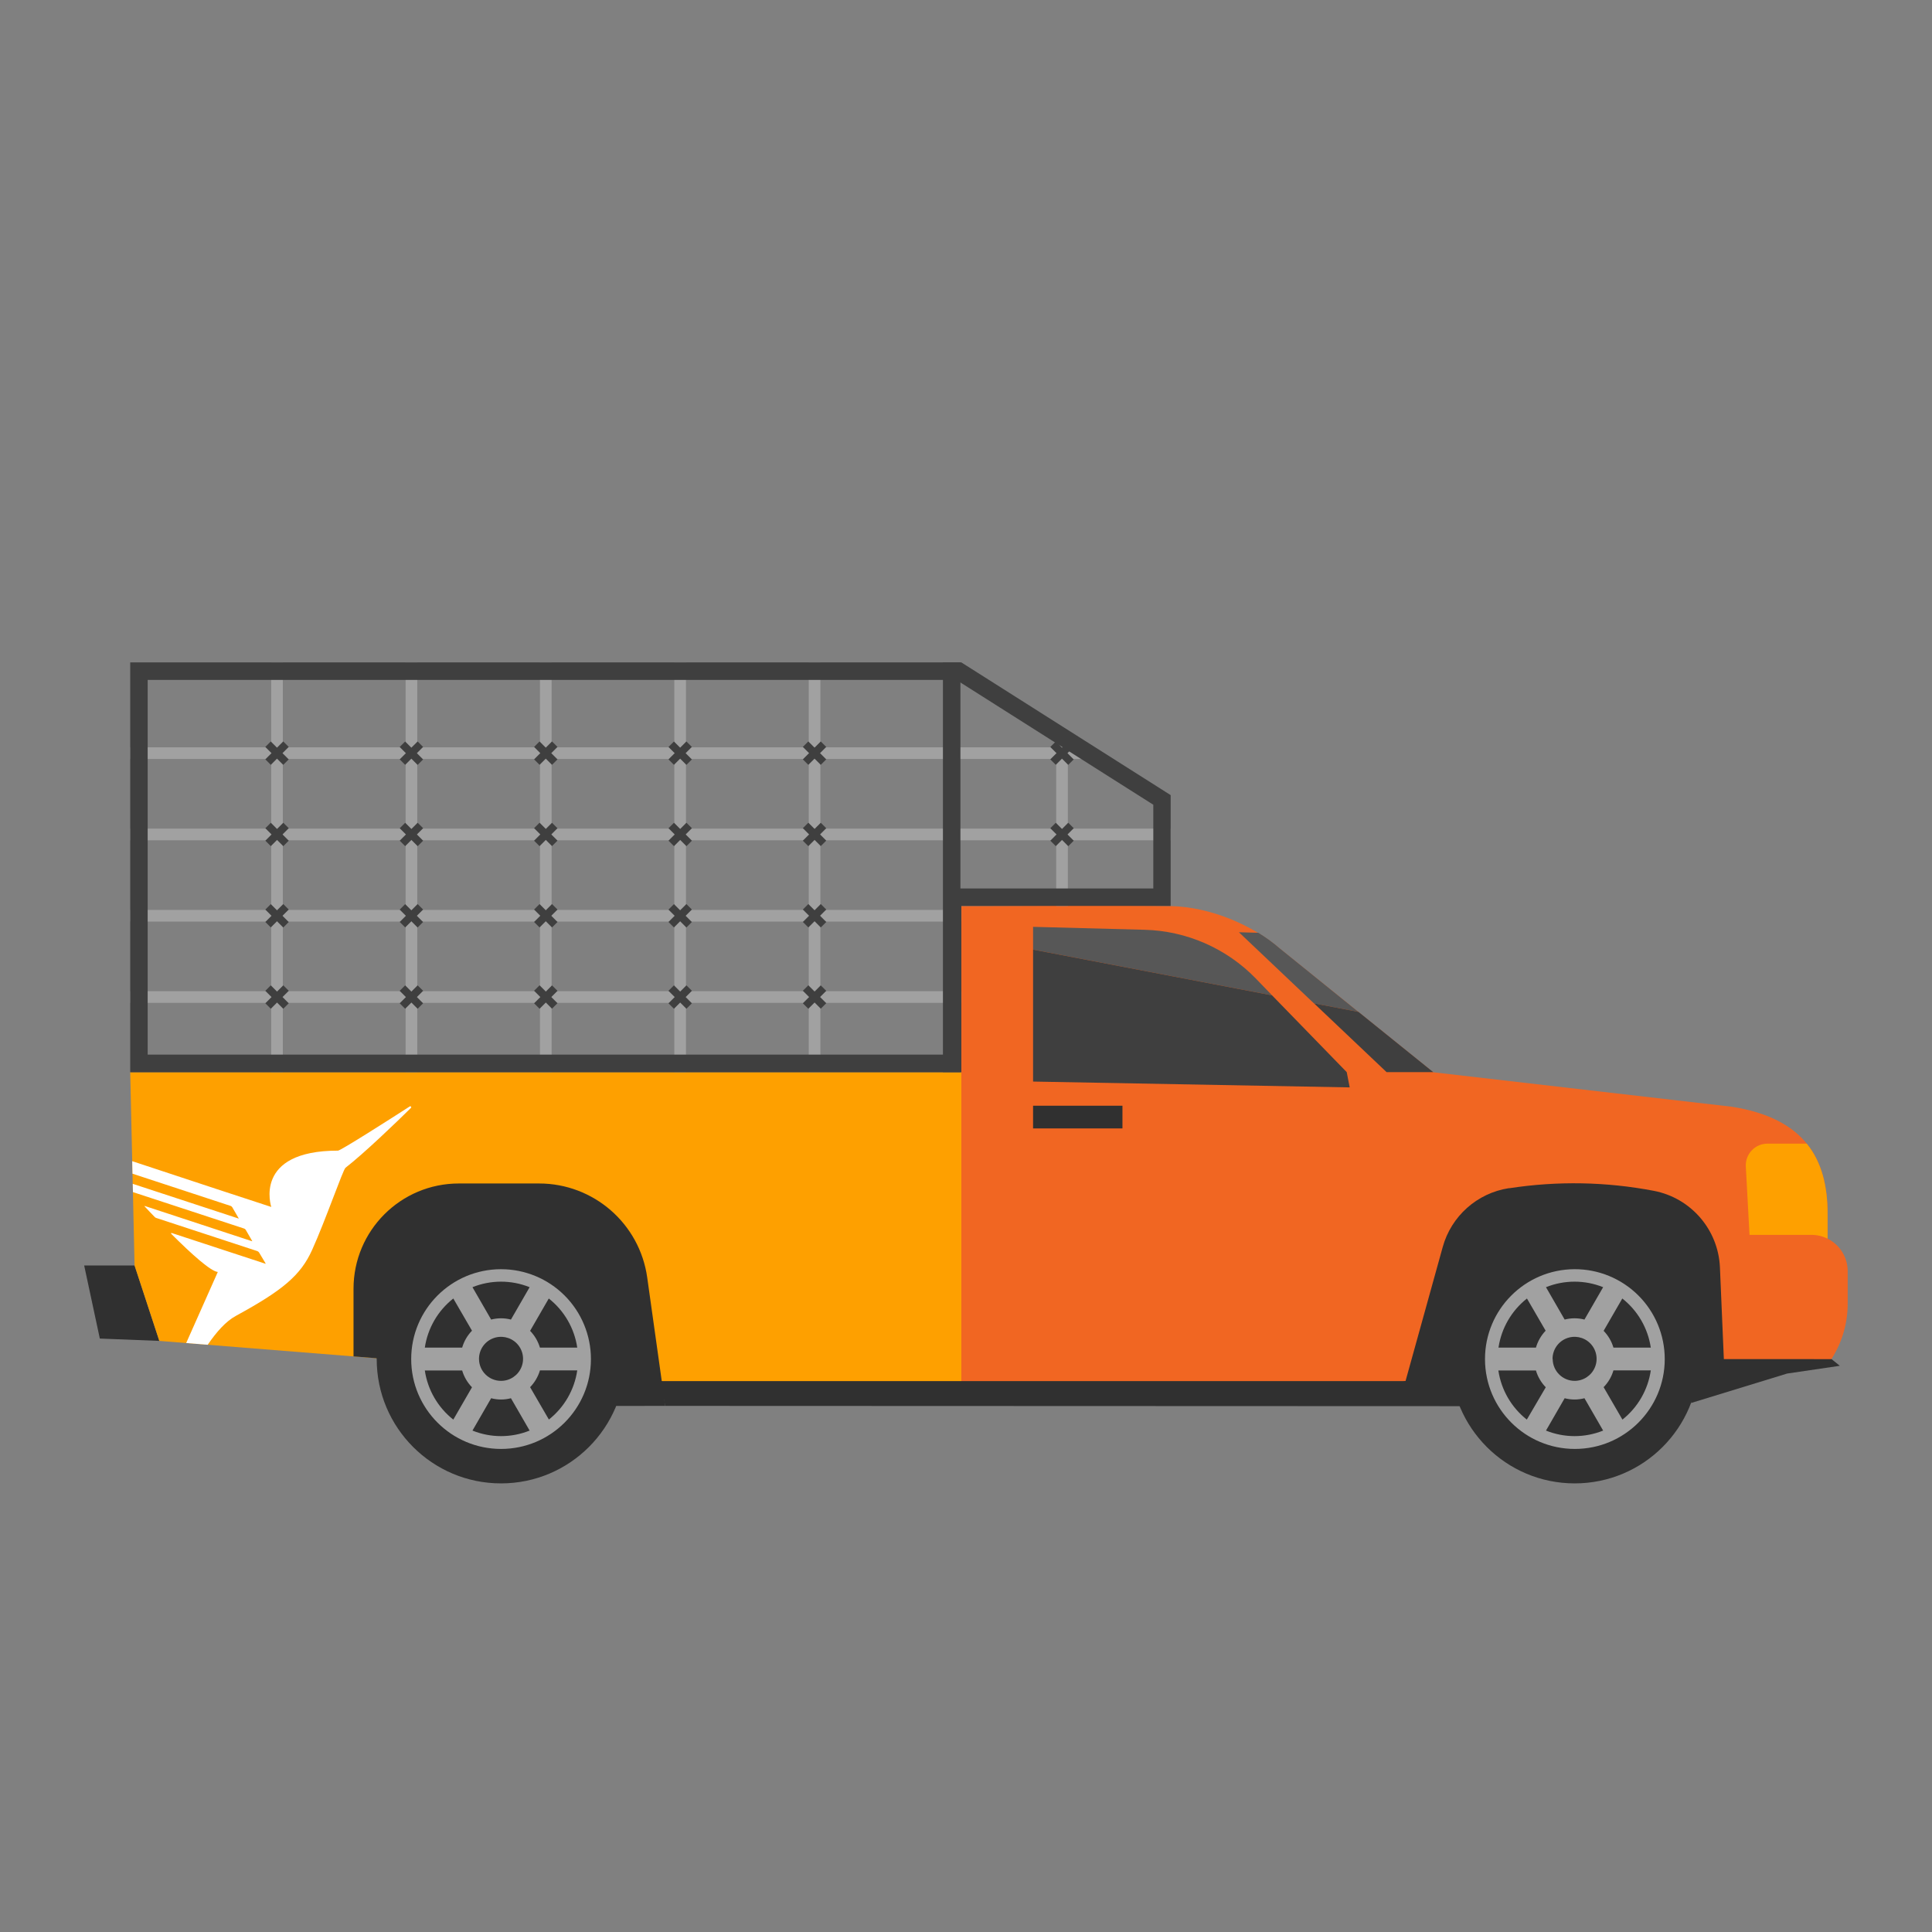
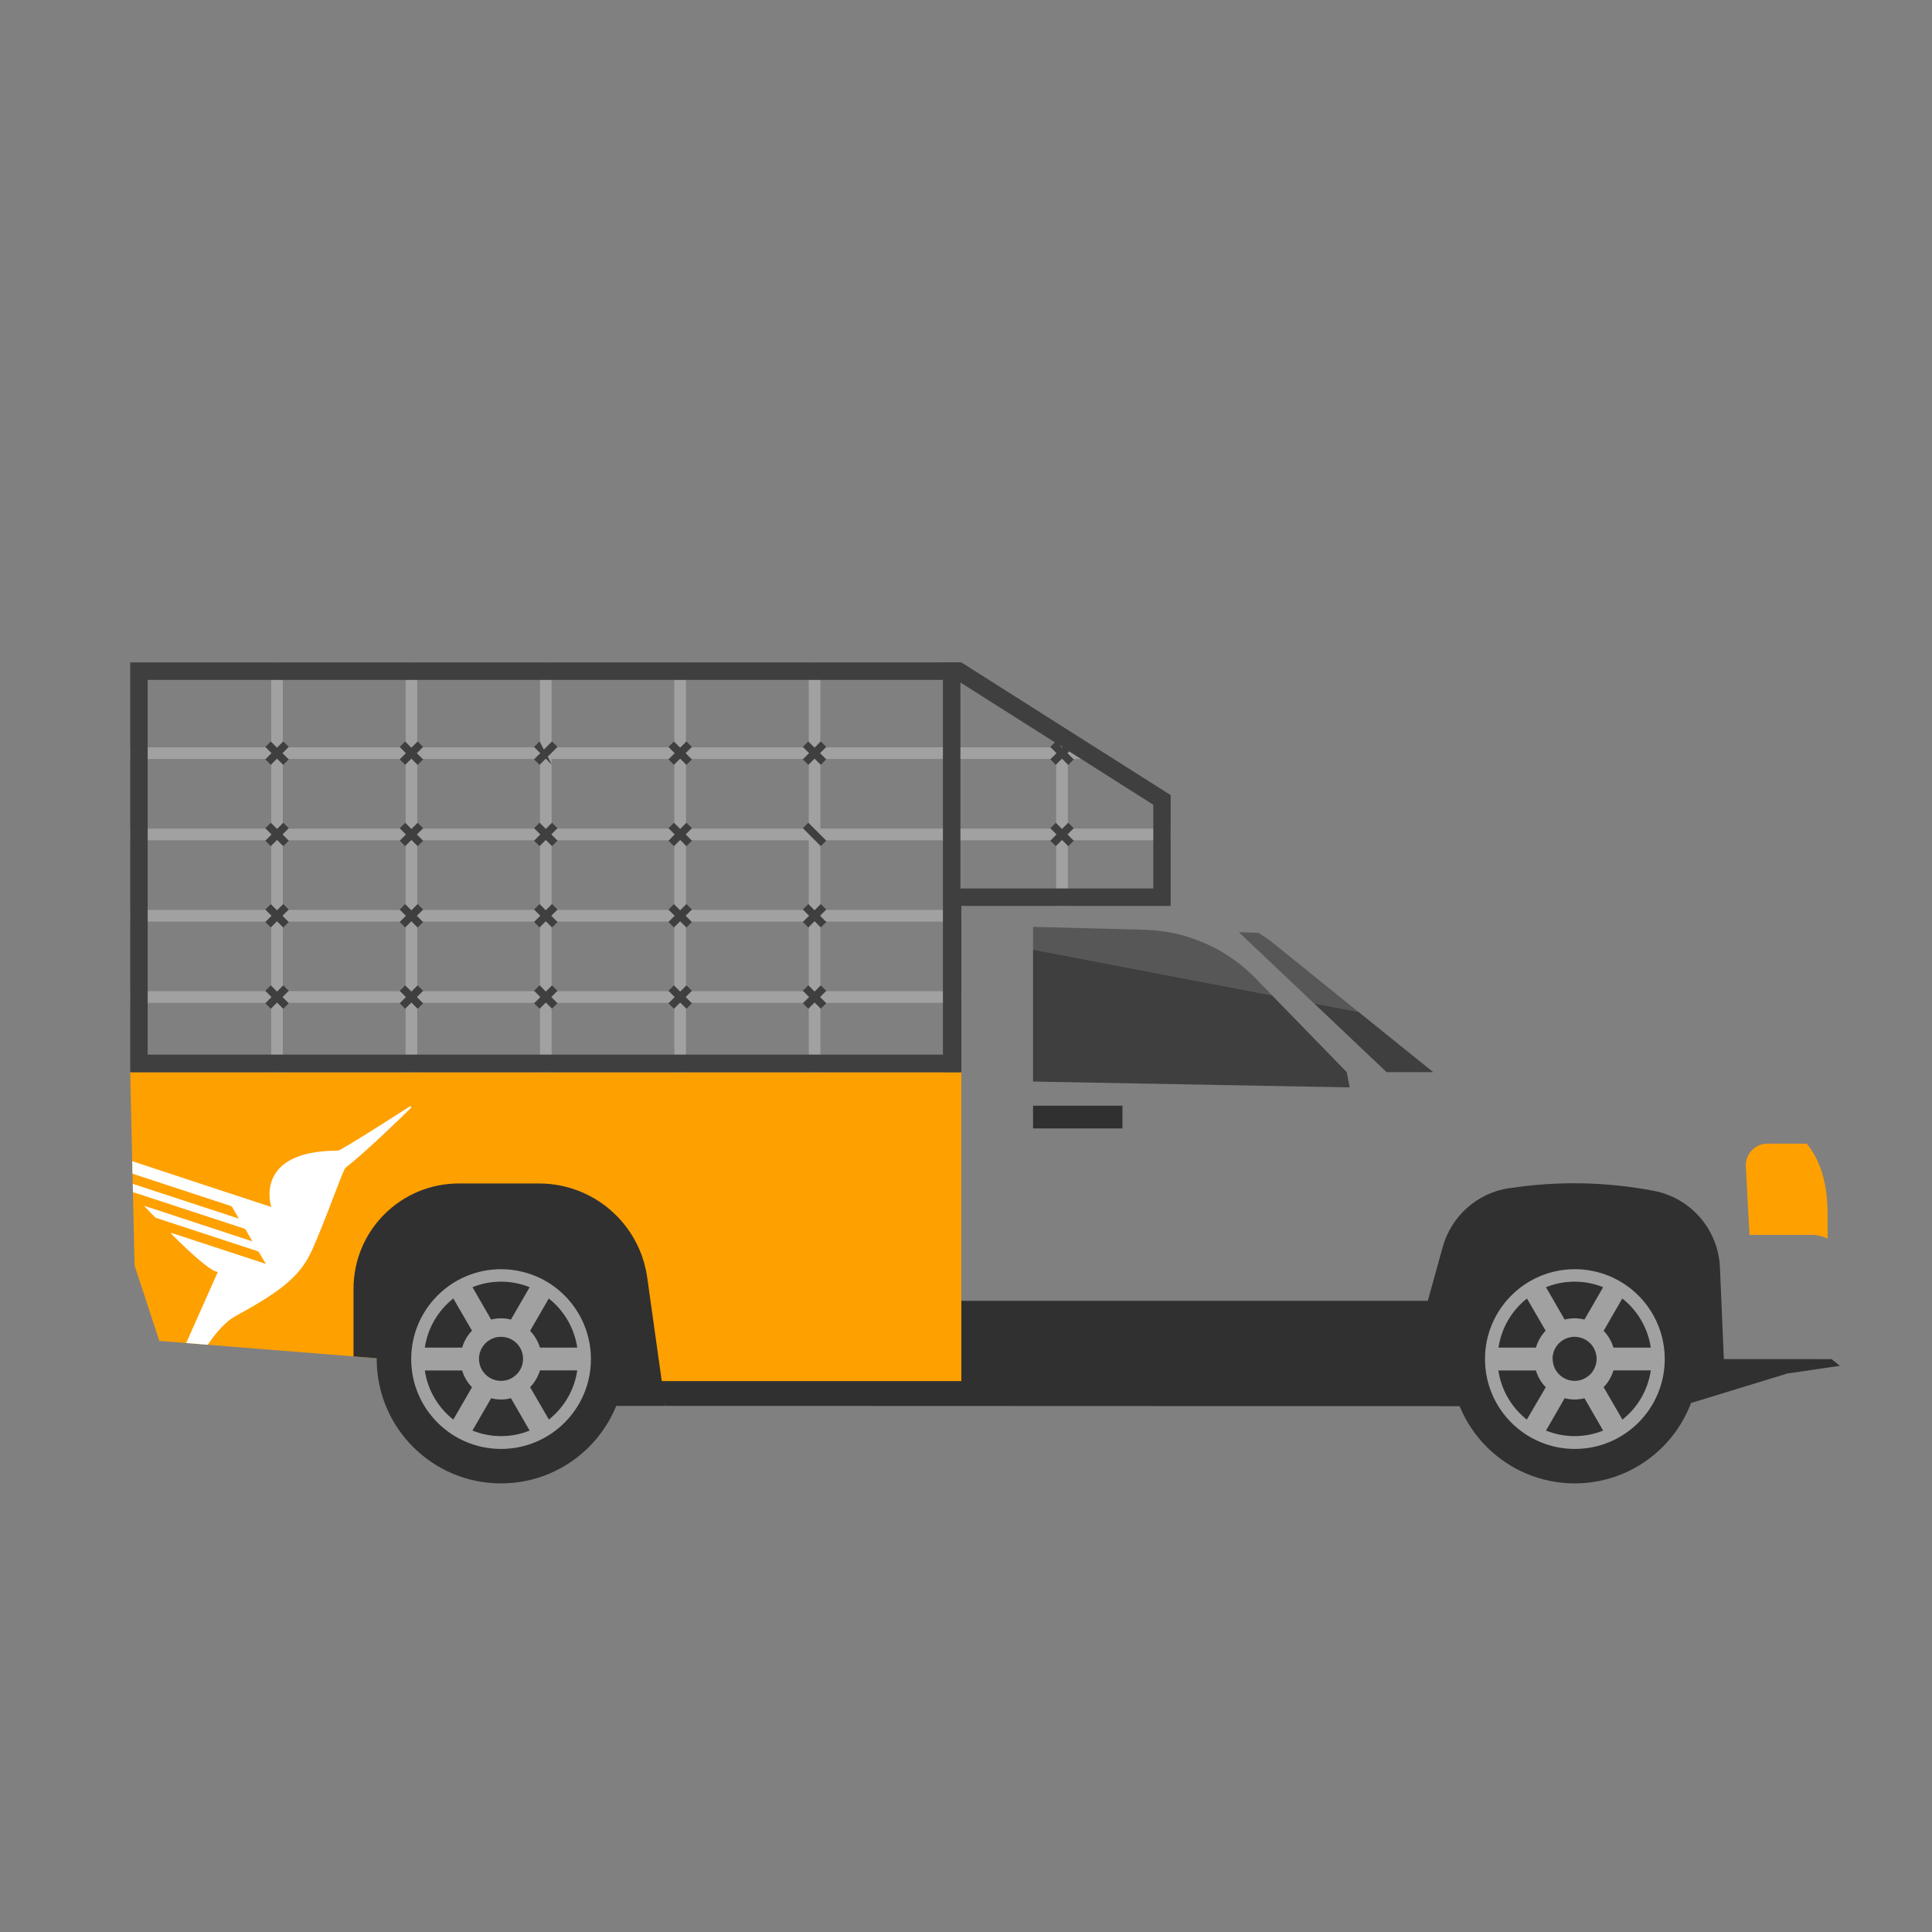
<svg xmlns="http://www.w3.org/2000/svg" width="217" height="217" viewBox="0 0 217 217" fill="none">
  <rect x="0" y="0" width="217" height="217" fill="#808080" stroke="none" />
-   <path d="M17.895 150.609L11.212 150.345L9.454 142.135H15.114L17.895 150.609Z" fill="#303030" />
  <path d="M165.614 146.11H72.239L74.72 157.907L166.327 157.94L165.614 146.11Z" fill="#303030" />
-   <path d="M205.275 139.126V136.348C205.275 130.175 202.718 125.596 194.497 124.305L160.978 120.435L143.777 106.569C140.696 103.9 135.95 101.867 131.48 101.769C127.01 101.672 107.972 101.769 107.972 101.769V155.122H157.611L193.734 153.405H205.275V153.347L205.723 152.623C206.908 150.764 207.536 148.604 207.532 146.399V142.782C207.534 141.234 206.66 139.818 205.275 139.126Z" fill="#F16622" />
  <path d="M107.979 155.122H74.416L17.895 150.609L15.114 142.135L14.626 120.421H107.979V155.122Z" fill="#FEA000" />
  <path d="M74.72 157.907L45.273 157.94L42.315 152.558L39.707 152.348V144.753C39.707 138.222 45.002 132.927 51.534 132.927H60.554C66.669 132.929 71.847 137.436 72.695 143.491L74.72 157.907Z" fill="#303030" />
  <path d="M56.275 166.613C63.987 166.613 70.239 160.361 70.239 152.649C70.239 144.937 63.987 138.685 56.275 138.685C48.563 138.685 42.311 144.937 42.311 152.649C42.311 160.361 48.563 166.613 56.275 166.613Z" fill="#303030" />
  <path fill-rule="evenodd" clip-rule="evenodd" d="M46.185 152.651C46.184 147.077 50.701 142.557 56.275 142.555C58.953 142.554 61.522 143.617 63.415 145.51C65.309 147.403 66.373 149.971 66.373 152.649C66.373 158.223 61.855 162.742 56.28 162.743C50.706 162.743 46.186 158.225 46.185 152.651ZM64.836 151.361C64.512 149.182 63.368 147.21 61.639 145.846L59.541 149.477C60.054 150.008 60.433 150.654 60.644 151.361H64.836ZM50.915 159.448C49.184 158.085 48.039 156.112 47.715 153.933H51.91C52.117 154.642 52.496 155.289 53.013 155.817L50.915 159.448ZM47.715 151.361H51.91C52.117 150.647 52.495 149.995 53.013 149.462L50.915 145.846C49.185 147.209 48.04 149.182 47.715 151.361ZM56.275 161.303C55.176 161.303 54.087 161.092 53.067 160.681L55.165 157.047C55.894 157.24 56.66 157.24 57.389 157.047L59.487 160.681C58.466 161.092 57.376 161.303 56.275 161.303ZM55.329 150.338C54.404 150.721 53.801 151.623 53.801 152.623V152.649C53.815 154.005 54.919 155.097 56.275 155.097C57.276 155.097 58.178 154.494 58.561 153.57C58.944 152.646 58.732 151.582 58.025 150.874C57.317 150.167 56.253 149.955 55.329 150.338ZM57.389 148.211C56.66 148.023 55.895 148.023 55.165 148.211L53.067 144.576C55.127 143.747 57.427 143.747 59.487 144.576L57.389 148.211ZM59.541 155.806L61.639 159.423V159.448C63.372 158.082 64.516 156.105 64.836 153.922H60.644C60.434 154.63 60.056 155.276 59.541 155.806Z" fill="#A1A1A1" />
  <path d="M157.343 157.01L162.045 140.063C163.005 136.592 165.911 134.006 169.47 133.455H169.56C174.935 132.631 180.411 132.731 185.752 133.752C189.922 134.55 192.997 138.11 193.181 142.352L193.727 155.133L157.343 157.01Z" fill="#303030" />
  <path d="M176.869 166.613C184.582 166.613 190.833 160.361 190.833 152.649C190.833 144.937 184.582 138.685 176.869 138.685C169.157 138.685 162.906 144.937 162.906 152.649C162.906 160.361 169.157 166.613 176.869 166.613Z" fill="#303030" />
  <path fill-rule="evenodd" clip-rule="evenodd" d="M166.793 152.67C166.781 147.1 171.284 142.573 176.855 142.554C179.538 142.546 182.114 143.606 184.014 145.5C185.914 147.393 186.982 149.966 186.982 152.649C186.982 158.219 182.469 162.737 176.898 162.743C171.328 162.749 166.805 158.241 166.793 152.67ZM185.416 151.361C185.09 149.182 183.945 147.209 182.215 145.846L180.117 149.477C180.633 150.006 181.012 150.653 181.22 151.361H185.416ZM171.491 159.448C169.761 158.085 168.617 156.112 168.294 153.933H172.515C172.725 154.641 173.103 155.287 173.618 155.817L171.491 159.448ZM168.309 151.361H172.515C172.72 150.65 173.094 149.999 173.604 149.462L171.506 145.846C169.776 147.21 168.633 149.182 168.309 151.361ZM176.855 161.303C175.755 161.303 174.664 161.092 173.643 160.681L175.741 157.047C176.47 157.24 177.236 157.24 177.965 157.047L180.063 160.681C179.043 161.092 177.954 161.303 176.855 161.303ZM175.908 150.338C174.984 150.721 174.381 151.623 174.381 152.623L174.396 152.649C174.409 153.999 175.504 155.089 176.855 155.097C177.856 155.097 178.758 154.494 179.14 153.57C179.523 152.646 179.312 151.582 178.604 150.874C177.897 150.167 176.833 149.955 175.908 150.338ZM177.965 148.211C177.236 148.023 176.471 148.023 175.741 148.211L173.643 144.576C175.703 143.747 178.003 143.747 180.063 144.576L177.965 148.211ZM180.117 155.806L182.215 159.423L182.229 159.448C183.957 158.08 185.097 156.103 185.416 153.922H181.22C181.013 154.631 180.634 155.278 180.117 155.806Z" fill="#A1A1A1" />
  <path d="M189.933 157.585L200.725 154.276L206.645 153.405L205.723 152.656L190.833 152.649L189.933 157.585Z" fill="#303030" />
  <path d="M128.543 104.431L116.033 104.102V106.659L142.876 111.795L141.05 109.903C137.756 106.515 133.267 104.551 128.543 104.431Z" fill="#575757" />
  <path d="M116.033 121.48L151.596 122.135L151.263 120.421L142.876 111.795L116.033 106.659V121.48Z" fill="#3F3F3F" />
  <path d="M143.777 106.554C143.013 105.889 142.192 105.291 141.325 104.768L139.155 104.71L147.582 112.699L152.569 113.654L143.777 106.554Z" fill="#575757" />
  <path d="M160.978 120.421L152.584 113.654L147.596 112.699L155.741 120.421H160.978Z" fill="#3F3F3F" />
  <rect x="116.033" y="124.193" width="10.04" height="2.55" fill="#303030" />
  <rect x="14.626" y="83.939" width="107.679" height="1.309" fill="#A1A1A1" />
  <rect x="14.626" y="93.071" width="116.873" height="1.309" fill="#A1A1A1" />
  <rect x="14.626" y="102.2" width="93.357" height="1.309" fill="#A1A1A1" />
  <rect x="14.626" y="111.332" width="93.357" height="1.309" fill="#A1A1A1" />
  <rect x="105.91" y="74.402" width="1.964" height="46.015" fill="#3F3F3F" />
  <rect x="60.648" y="74.402" width="1.309" height="46.015" fill="#A1A1A1" />
  <rect x="75.74" y="74.402" width="1.309" height="46.015" fill="#A1A1A1" />
  <rect x="90.836" y="74.402" width="1.309" height="46.015" fill="#A1A1A1" />
  <rect x="118.63" y="82.377" width="1.309" height="19.378" fill="#A1A1A1" />
  <rect x="30.46" y="74.402" width="1.309" height="46.015" fill="#A1A1A1" />
  <rect x="45.556" y="74.402" width="1.309" height="46.015" fill="#A1A1A1" />
  <path d="M90.175 112.688L92.187 110.675L92.804 111.291L90.791 113.304L90.175 112.688Z" fill="#3F3F3F" />
  <path d="M90.176 111.282L90.792 110.665L92.805 112.678L92.188 113.294L90.176 111.282Z" fill="#3F3F3F" />
  <path d="M90.177 103.554L92.189 101.541L92.806 102.158L90.793 104.17L90.177 103.554Z" fill="#3F3F3F" />
  <path d="M90.177 102.158L90.793 101.541L92.806 103.554L92.189 104.17L90.177 102.158Z" fill="#3F3F3F" />
-   <path d="M90.175 94.424L92.188 92.411L92.804 93.028L90.791 95.04L90.175 94.424Z" fill="#3F3F3F" />
  <path d="M90.175 93.02L90.791 92.404L92.804 94.417L92.188 95.033L90.175 93.02Z" fill="#3F3F3F" />
  <path d="M117.97 94.424L119.985 92.408L120.601 93.025L118.586 95.04L117.97 94.424Z" fill="#3F3F3F" />
  <path d="M117.97 93.027L118.586 92.411L120.601 94.426L119.985 95.043L117.97 93.027Z" fill="#3F3F3F" />
  <path d="M90.173 85.29L92.186 83.278L92.802 83.894L90.79 85.907L90.173 85.29Z" fill="#3F3F3F" />
  <path d="M90.173 83.894L90.79 83.278L92.802 85.29L92.186 85.907L90.173 83.894Z" fill="#3F3F3F" />
  <path d="M75.083 112.687L77.098 110.672L77.715 111.288L75.699 113.303L75.083 112.687Z" fill="#3F3F3F" />
  <path d="M75.081 111.288L75.697 110.672L77.712 112.687L77.096 113.303L75.081 111.288Z" fill="#3F3F3F" />
  <path d="M75.082 103.553L77.094 101.541L77.71 102.157L75.698 104.17L75.082 103.553Z" fill="#3F3F3F" />
  <path d="M75.082 102.164L75.698 101.548L77.71 103.56L77.094 104.177L75.082 102.164Z" fill="#3F3F3F" />
  <path d="M75.084 94.423L77.099 92.408L77.715 93.024L75.7 95.04L75.084 94.423Z" fill="#3F3F3F" />
  <path d="M75.084 93.027L75.7 92.41L77.715 94.426L77.099 95.042L75.084 93.027Z" fill="#3F3F3F" />
  <path d="M75.082 85.29L77.095 83.277L77.711 83.893L75.698 85.906L75.082 85.29Z" fill="#3F3F3F" />
  <path d="M75.082 83.9L75.698 83.284L77.711 85.297L77.095 85.913L75.082 83.9Z" fill="#3F3F3F" />
  <path d="M59.989 112.689L62.002 110.676L62.618 111.292L60.605 113.305L59.989 112.689Z" fill="#3F3F3F" />
  <path d="M59.987 111.282L60.603 110.666L62.615 112.679L61.999 113.295L59.987 111.282Z" fill="#3F3F3F" />
  <path d="M59.987 103.555L62 101.542L62.617 102.159L60.604 104.171L59.987 103.555Z" fill="#3F3F3F" />
  <path d="M59.987 102.159L60.604 101.542L62.617 103.555L62 104.171L59.987 102.159Z" fill="#3F3F3F" />
  <path d="M59.986 94.425L61.999 92.412L62.615 93.028L60.602 95.041L59.986 94.425Z" fill="#3F3F3F" />
  <path d="M59.989 93.021L60.606 92.405L62.618 94.418L62.002 95.034L59.989 93.021Z" fill="#3F3F3F" />
  <path d="M59.988 85.291L62.001 83.278L62.617 83.895L60.604 85.907L59.988 85.291Z" fill="#3F3F3F" />
-   <path d="M59.988 83.895L60.604 83.278L62.617 85.291L62.001 85.907L59.988 83.895Z" fill="#3F3F3F" />
+   <path d="M59.988 83.895L60.604 83.278L62.001 85.907L59.988 83.895Z" fill="#3F3F3F" />
  <path d="M44.894 112.688L46.909 110.673L47.526 111.289L45.51 113.304L44.894 112.688Z" fill="#3F3F3F" />
  <path d="M44.892 111.289L45.508 110.673L47.523 112.688L46.907 113.304L44.892 111.289Z" fill="#3F3F3F" />
  <path d="M44.896 103.554L46.909 101.541L47.525 102.158L45.512 104.17L44.896 103.554Z" fill="#3F3F3F" />
  <path d="M44.892 102.165L45.509 101.549L47.521 103.561L46.905 104.178L44.892 102.165Z" fill="#3F3F3F" />
  <path d="M44.895 94.424L46.91 92.409L47.526 93.025L45.511 95.04L44.895 94.424Z" fill="#3F3F3F" />
  <path d="M44.895 93.028L45.511 92.411L47.526 94.427L46.91 95.043L44.895 93.028Z" fill="#3F3F3F" />
  <path d="M44.893 85.29L46.906 83.278L47.522 83.894L45.509 85.907L44.893 85.29Z" fill="#3F3F3F" />
  <path d="M44.893 83.901L45.509 83.285L47.522 85.297L46.906 85.914L44.893 83.901Z" fill="#3F3F3F" />
  <path d="M29.803 112.687L31.818 110.672L32.434 111.288L30.419 113.303L29.803 112.687Z" fill="#3F3F3F" />
  <path d="M29.8 111.288L30.416 110.672L32.432 112.687L31.815 113.303L29.8 111.288Z" fill="#3F3F3F" />
  <path d="M29.801 103.553L31.814 101.54L32.43 102.157L30.417 104.169L29.801 103.553Z" fill="#3F3F3F" />
  <path d="M29.801 102.164L30.417 101.548L32.43 103.56L31.814 104.177L29.801 102.164Z" fill="#3F3F3F" />
  <path d="M29.803 94.423L31.818 92.408L32.434 93.024L30.419 95.039L29.803 94.423Z" fill="#3F3F3F" />
  <path d="M29.803 93.027L30.419 92.41L32.434 94.426L31.818 95.042L29.803 93.027Z" fill="#3F3F3F" />
  <path d="M29.801 85.289L31.814 83.277L32.43 83.893L30.418 85.906L29.801 85.289Z" fill="#3F3F3F" />
  <path d="M29.798 83.897L30.414 83.28L32.427 85.293L31.81 85.909L29.798 83.897Z" fill="#3F3F3F" />
  <path d="M117.968 85.29L119.981 83.277L120.597 83.894L118.584 85.906L117.968 85.29Z" fill="#3F3F3F" />
  <path d="M117.968 83.901L118.584 83.284L120.597 85.297L119.981 85.913L117.968 83.901Z" fill="#3F3F3F" />
  <path fill-rule="evenodd" clip-rule="evenodd" d="M14.626 74.402H107.979L131.487 89.306V101.755H107.979V120.435H14.626V74.402ZM129.538 90.388L107.415 76.366H16.586V118.453H106.03V99.791H129.538V90.388Z" fill="#3F3F3F" />
  <path d="M46.018 124.276C43.848 125.679 38.264 129.238 37.964 129.238C28.358 129.238 30.47 135.564 30.47 135.564C29.534 135.263 20.528 132.309 14.85 130.421L14.883 131.828L25.895 135.444C25.975 135.471 26.043 135.525 26.087 135.596L26.81 136.844C26.81 136.844 26.81 136.873 26.81 136.869L14.912 132.967L14.933 133.896L27.422 137.99C27.497 138.016 27.561 138.067 27.602 138.135L28.326 139.386C28.329 139.393 28.328 139.401 28.323 139.406C28.319 139.412 28.311 139.414 28.304 139.412L16.275 135.459C16.263 135.451 16.247 135.454 16.239 135.466C16.231 135.478 16.234 135.494 16.246 135.502C16.608 135.9 16.998 136.298 17.374 136.688C17.421 136.738 17.48 136.776 17.544 136.797L28.868 140.511C28.973 140.545 29.061 140.616 29.118 140.71L29.841 141.922C29.841 141.922 29.841 141.951 29.819 141.943L19.284 138.489C19.26 138.482 19.234 138.492 19.221 138.513C19.208 138.535 19.212 138.562 19.23 138.58C21.577 140.923 23.671 142.79 24.463 142.866L20.912 150.848L23.327 151.043C24.311 149.614 25.346 148.417 26.51 147.788C31.747 144.931 33.765 143.253 35.056 140.392C36.579 137.021 38.521 131.383 38.807 131.162C40.876 129.56 44.593 125.987 46.145 124.45C46.176 124.427 46.193 124.389 46.188 124.351C46.184 124.313 46.16 124.28 46.125 124.264C46.09 124.249 46.049 124.253 46.018 124.276Z" fill="white" />
  <path d="M196.504 138.699H203.463C204.09 138.7 204.709 138.846 205.271 139.126V136.348C205.271 133.242 204.624 130.536 202.931 128.453H198.519C197.851 128.453 197.212 128.728 196.752 129.213C196.293 129.698 196.053 130.35 196.088 131.017L196.504 138.699Z" fill="#FEA000" />
</svg>